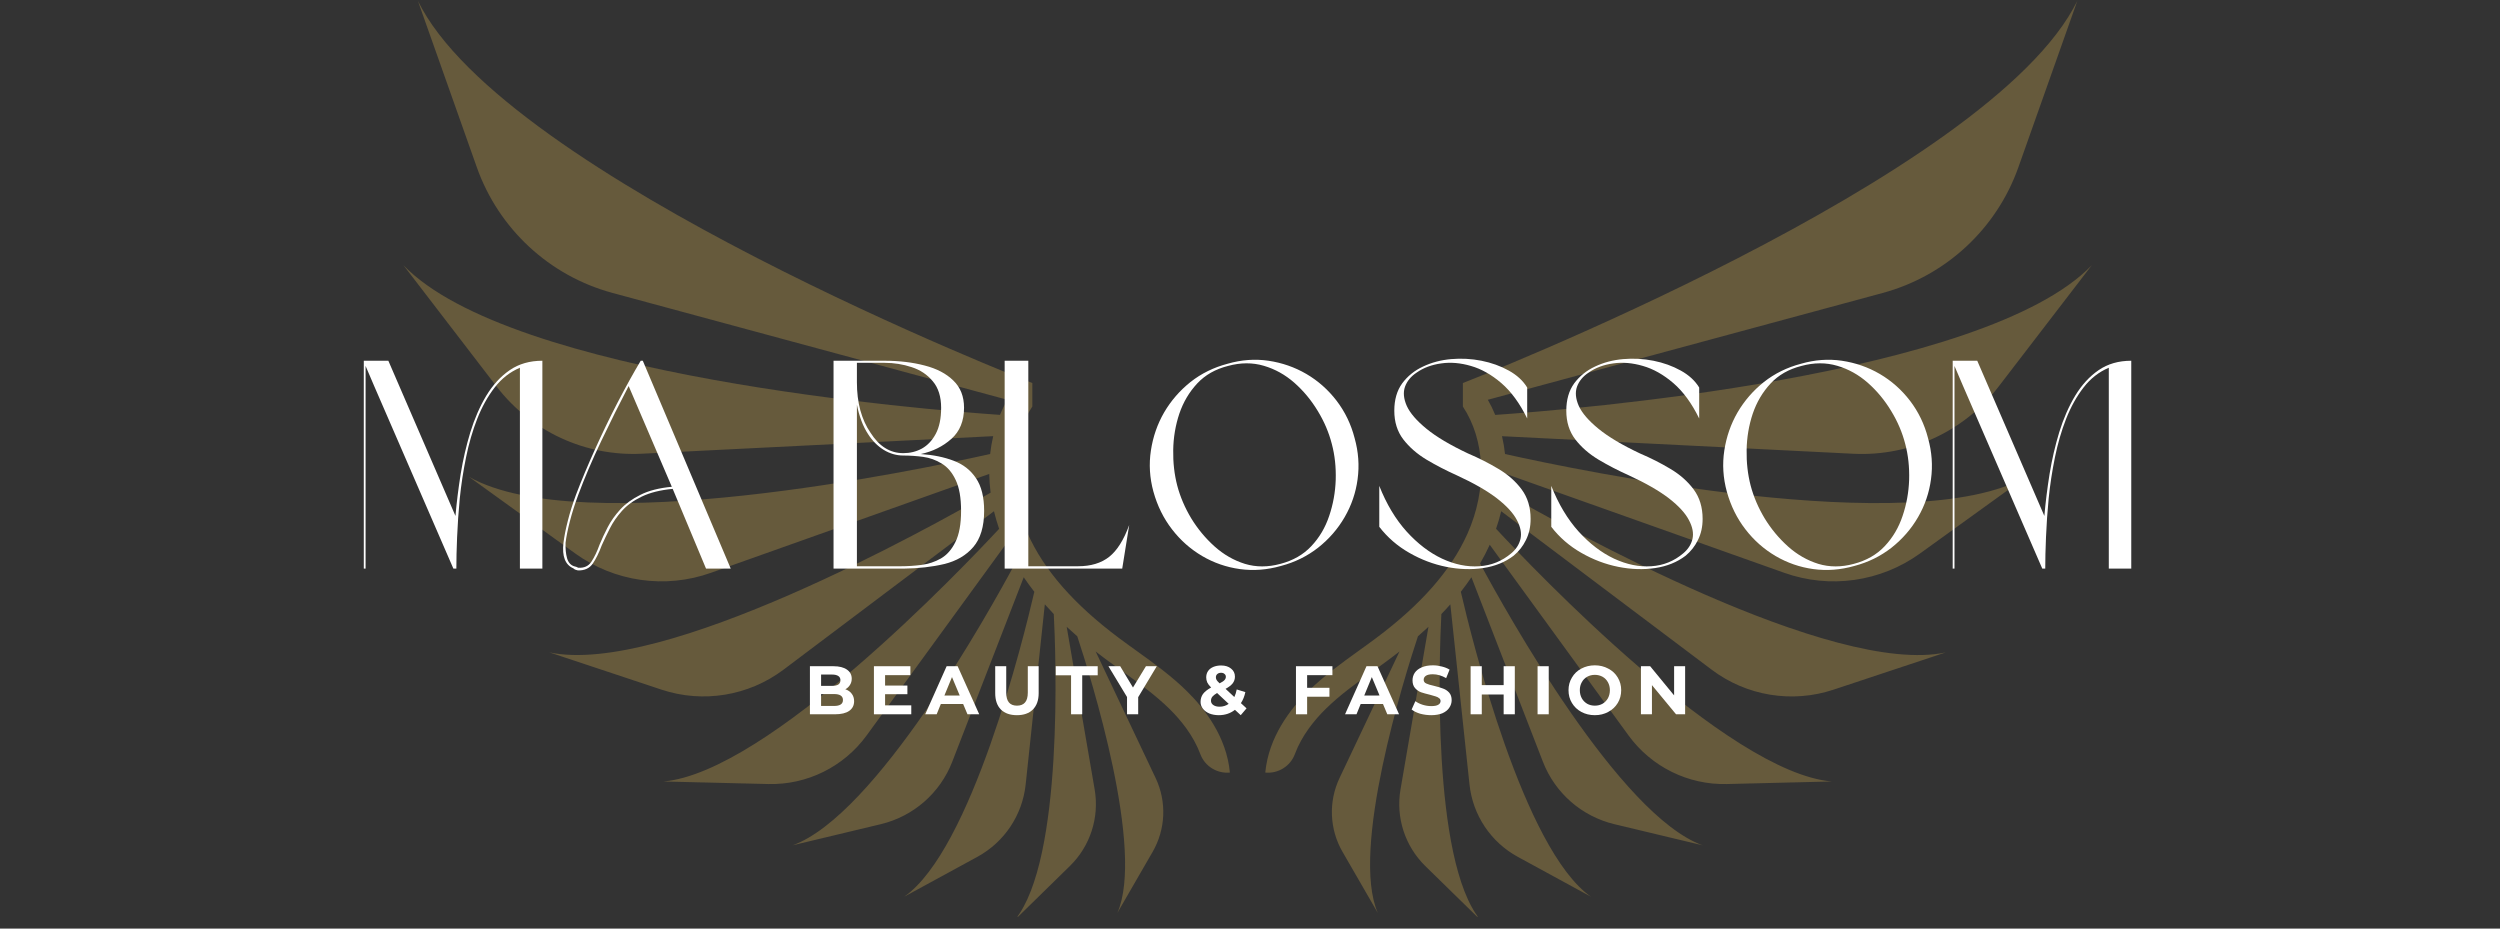
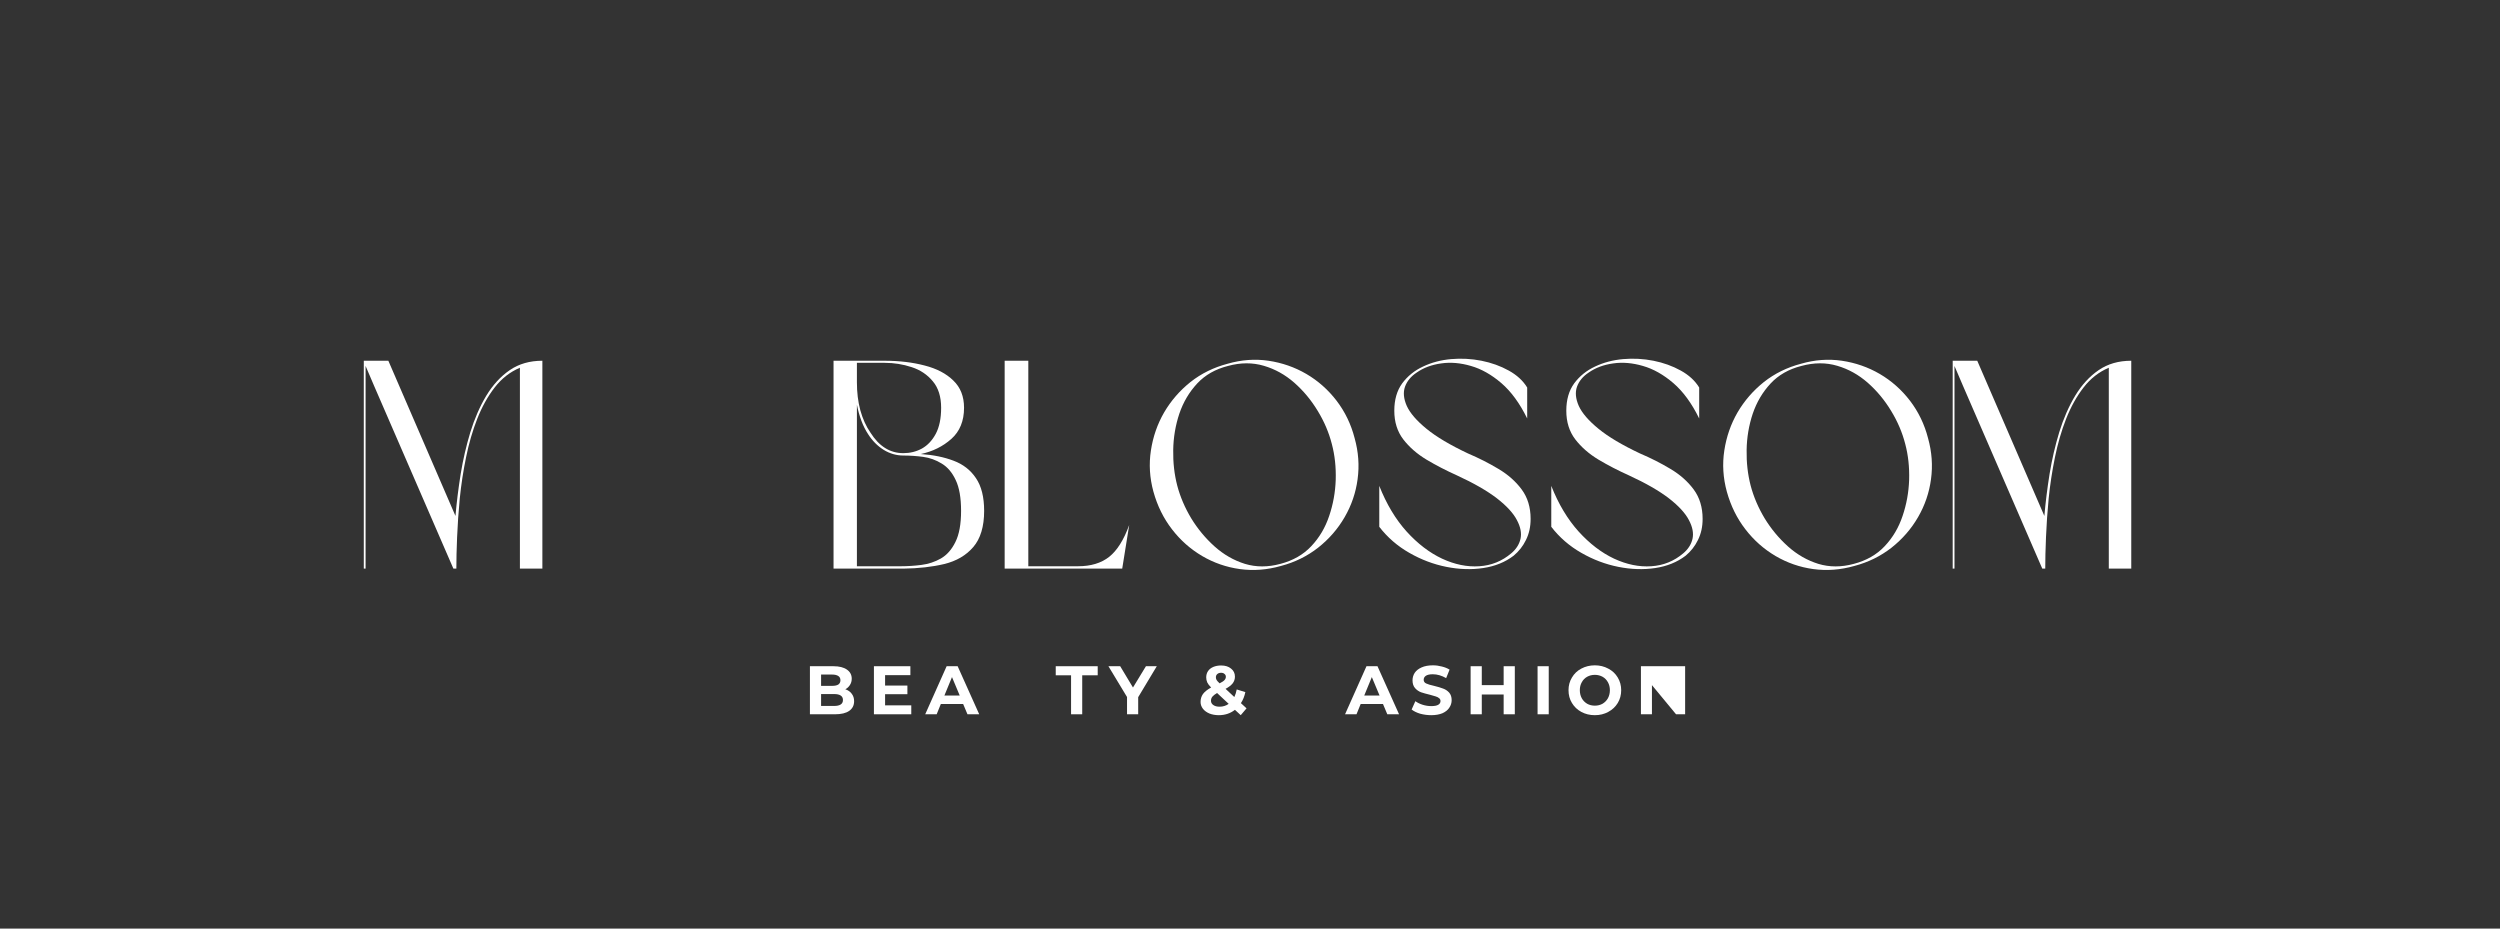
<svg xmlns="http://www.w3.org/2000/svg" width="350" zoomAndPan="magnify" viewBox="0 0 262.5 97.5" height="130" preserveAspectRatio="xMidYMid meet" version="1.0">
  <rect x="0" y="0" width="262.5" height="97.5" fill="#333333" stroke="none" />
  <defs>
    <filter x="0%" y="0%" width="100%" height="100%" id="afd99ba687">
      <feColorMatrix values="0 0 0 0 1 0 0 0 0 1 0 0 0 0 1 0 0 0 1 0" color-interpolation-filters="sRGB" />
    </filter>
    <g />
    <mask id="b7305d71f2">
      <g filter="url(#afd99ba687)">
-         <rect x="-26.25" width="315" fill="#000000" y="-9.75" height="117" fill-opacity="0.32" />
-       </g>
+         </g>
    </mask>
    <clipPath id="fe71d2d304">
      <path d="M 0.355 0 L 88 0 L 88 96.258 L 0.355 96.258 Z M 0.355 0 " clip-rule="nonzero" />
    </clipPath>
    <clipPath id="81c7f43d5d">
-       <path d="M 90 0 L 177.855 0 L 177.855 96.258 L 90 96.258 Z M 90 0 " clip-rule="nonzero" />
-     </clipPath>
+       </clipPath>
    <clipPath id="7fdd2626cb">
      <rect x="0" width="178" y="0" height="97" />
    </clipPath>
  </defs>
  <g mask="url(#b7305d71f2)">
    <g transform="matrix(1, 0, 0, 1, 42, 0)">
      <g clip-path="url(#7fdd2626cb)">
        <g clip-path="url(#fe71d2d304)">
          <path fill="#d2ac50" d="M 82.641 72.59 C 81.004 70.973 79.141 69.633 77.344 68.34 C 76.727 67.895 76.086 67.438 75.473 66.977 C 70.762 63.449 67.641 59.883 65.93 56.078 C 64.859 53.695 64.379 51.191 64.488 48.832 L 64.5 48.828 L 64.488 48.812 C 64.594 46.559 65.23 44.438 66.395 42.684 L 66.395 40.219 C 66.395 40.219 10.852 18.609 1.863 0.051 L 8.062 17.555 C 10.355 24.027 15.68 28.965 22.312 30.758 L 63.773 41.977 C 63.48 42.484 63.223 43.016 62.996 43.562 C 55.164 43.023 11.594 39.543 0.355 27.84 L 10.141 40.586 C 13.758 45.301 19.461 47.938 25.395 47.641 L 62.285 45.797 C 62.141 46.41 62.035 47.035 61.965 47.668 C 54.277 49.391 19.07 56.75 7.254 50.074 L 18.402 58.117 C 22.527 61.09 27.852 61.852 32.641 60.148 L 61.871 49.762 C 61.879 50.414 61.93 51.07 62.012 51.73 C 55.582 55.438 27.578 71.035 15.688 68.5 L 27.461 72.414 C 31.816 73.859 36.602 73.074 40.27 70.316 L 62.367 53.68 C 62.516 54.297 62.695 54.914 62.906 55.527 C 58.984 59.742 38.637 81.105 27.656 82.055 L 38.664 82.324 C 42.738 82.426 46.598 80.516 48.996 77.223 L 63.57 57.199 C 63.871 57.859 64.207 58.516 64.582 59.164 C 61.777 64.387 49.938 85.617 41.219 88.758 L 50.484 86.539 C 53.91 85.719 56.715 83.27 57.988 79.98 L 65.492 60.613 C 65.84 61.125 66.211 61.633 66.605 62.137 C 65.473 67.035 60.012 89.219 52.941 94.156 L 60.617 89.973 C 63.457 88.426 65.355 85.586 65.695 82.371 L 67.707 63.457 C 68.008 63.797 68.32 64.137 68.648 64.477 C 68.859 68.594 69.703 90.297 64.582 96.566 L 70.344 90.926 C 72.477 88.84 73.445 85.836 72.941 82.898 L 70.004 65.816 C 70.363 66.148 70.73 66.48 71.113 66.812 C 72.547 71.16 78.223 89.25 75.32 95.863 L 79.027 89.445 C 80.398 87.07 80.516 84.176 79.344 81.699 L 73.047 68.41 C 73.328 68.629 73.613 68.848 73.906 69.066 C 74.539 69.543 75.188 70.008 75.816 70.461 C 77.613 71.754 79.312 72.977 80.809 74.449 C 81.961 75.582 83.305 77.219 84.035 79.184 C 84.508 80.457 85.785 81.246 87.137 81.121 C 86.801 77.398 84.508 74.426 82.641 72.59 Z M 82.641 72.59 " fill-opacity="1" fill-rule="nonzero" />
        </g>
        <g clip-path="url(#81c7f43d5d)">
          <path fill="#d2ac50" d="M 145.355 60.148 C 150.145 61.852 155.469 61.094 159.594 58.121 L 170.742 50.078 C 158.926 56.75 123.719 49.391 116.027 47.672 C 115.961 47.035 115.855 46.41 115.711 45.801 L 152.598 47.645 C 158.535 47.941 164.238 45.305 167.855 40.59 L 177.641 27.844 C 166.402 39.543 122.832 43.027 115 43.566 C 114.773 43.016 114.516 42.488 114.223 41.977 L 155.684 30.762 C 162.312 28.965 167.641 24.031 169.934 17.555 L 176.133 0.051 C 167.141 18.613 111.602 40.219 111.602 40.219 L 111.602 42.688 C 112.762 44.441 113.402 46.559 113.504 48.812 L 113.496 48.828 L 113.508 48.832 C 113.613 51.191 113.137 53.699 112.066 56.078 C 110.355 59.883 107.234 63.449 102.52 66.977 C 101.91 67.438 101.27 67.898 100.652 68.34 C 98.855 69.637 96.992 70.973 95.355 72.59 C 93.492 74.426 91.195 77.398 90.855 81.121 C 92.207 81.246 93.488 80.457 93.961 79.184 C 94.688 77.219 96.035 75.582 97.188 74.449 C 98.684 72.977 100.379 71.754 102.176 70.461 C 102.805 70.008 103.453 69.543 104.086 69.066 C 104.379 68.848 104.664 68.629 104.945 68.41 L 98.648 81.699 C 97.477 84.176 97.594 87.074 98.965 89.445 L 102.672 95.863 C 99.773 89.25 105.445 71.16 106.883 66.812 C 107.262 66.48 107.629 66.148 107.988 65.816 L 105.051 82.898 C 104.547 85.836 105.52 88.836 107.648 90.926 L 113.414 96.566 C 108.289 90.297 109.133 68.594 109.344 64.477 C 109.672 64.137 109.984 63.797 110.285 63.457 L 112.297 82.371 C 112.637 85.586 114.535 88.426 117.375 89.973 L 125.051 94.156 C 117.98 89.219 112.52 67.035 111.387 62.137 C 111.781 61.633 112.152 61.125 112.5 60.613 L 120.004 79.98 C 121.277 83.27 124.082 85.719 127.508 86.539 L 136.773 88.758 C 128.055 85.617 116.215 64.387 113.41 59.164 C 113.785 58.516 114.121 57.859 114.422 57.199 L 128.996 77.223 C 131.395 80.516 135.254 82.426 139.324 82.324 L 150.336 82.055 C 139.355 81.105 119.008 59.742 115.086 55.523 C 115.301 54.914 115.477 54.297 115.625 53.68 L 137.723 70.316 C 141.387 73.078 146.176 73.863 150.527 72.414 L 162.301 68.504 C 150.414 71.039 122.41 55.441 115.98 51.734 C 116.062 51.074 116.109 50.414 116.121 49.762 Z M 145.355 60.148 " fill-opacity="1" fill-rule="nonzero" />
        </g>
      </g>
    </g>
  </g>
  <g fill="#ffffff" fill-opacity="1">
    <g transform="translate(37.121, 59.706)">
      <g>
        <path d="M 19.828 -21.828 L 19.828 0 L 17.469 0 L 17.469 -21.094 C 16.438 -20.656 15.555 -19.969 14.828 -19.031 C 14.098 -18.094 13.484 -16.988 12.984 -15.719 C 12.492 -14.457 12.102 -13.109 11.812 -11.672 C 11.52 -10.242 11.301 -8.812 11.156 -7.375 C 11.02 -5.938 10.926 -4.582 10.875 -3.312 C 10.82 -2.051 10.797 -0.945 10.797 0 L 10.484 0 L 2.141 -19.234 L 1.266 -21.281 L 1.266 0 L 1.078 0 L 1.078 -21.828 L 3.656 -21.828 L 10.703 -5.531 C 10.828 -6.957 11.008 -8.426 11.25 -9.938 C 11.5 -11.457 11.836 -12.922 12.266 -14.328 C 12.703 -15.742 13.258 -17.02 13.938 -18.156 C 14.625 -19.289 15.445 -20.188 16.406 -20.844 C 17.363 -21.5 18.504 -21.828 19.828 -21.828 Z M 19.828 -21.828 " />
      </g>
    </g>
  </g>
  <g fill="#ffffff" fill-opacity="1">
    <g transform="translate(58.025, 59.706)">
      <g>
-         <path d="M 16.109 0 L 12.609 -8.375 C 11.297 -8.25 10.211 -7.977 9.359 -7.562 C 8.504 -7.156 7.812 -6.656 7.281 -6.062 C 6.758 -5.477 6.336 -4.867 6.016 -4.234 C 5.691 -3.598 5.406 -3 5.156 -2.438 C 4.875 -1.676 4.562 -1.039 4.219 -0.531 C 3.875 -0.031 3.352 0.207 2.656 0.188 C 2.57 0.164 2.492 0.145 2.422 0.125 C 2.348 0.102 2.266 0.051 2.172 -0.031 C 1.316 -0.406 0.973 -1.301 1.141 -2.719 C 1.223 -3.395 1.375 -4.16 1.594 -5.016 C 1.812 -5.879 2.102 -6.805 2.469 -7.797 C 3.031 -9.273 3.688 -10.844 4.438 -12.5 C 5.188 -14.164 5.977 -15.805 6.812 -17.422 C 7.656 -19.047 8.469 -20.516 9.25 -21.828 L 9.469 -21.828 L 18.703 0 Z M 12.516 -8.594 L 7.984 -19.172 C 7.035 -17.359 6.082 -15.445 5.125 -13.438 C 4.164 -11.426 3.352 -9.523 2.688 -7.734 C 2.32 -6.742 2.031 -5.82 1.812 -4.969 C 1.594 -4.125 1.441 -3.375 1.359 -2.719 C 1.336 -2.082 1.391 -1.539 1.516 -1.094 C 1.641 -0.656 1.883 -0.375 2.25 -0.25 C 2.352 -0.227 2.43 -0.207 2.484 -0.188 C 2.535 -0.164 2.602 -0.133 2.688 -0.094 C 3.312 -0.051 3.773 -0.266 4.078 -0.734 C 4.391 -1.211 4.672 -1.801 4.922 -2.5 C 5.16 -3.082 5.445 -3.695 5.781 -4.344 C 6.113 -4.988 6.551 -5.609 7.094 -6.203 C 7.645 -6.805 8.352 -7.32 9.219 -7.75 C 10.082 -8.188 11.18 -8.469 12.516 -8.594 Z M 12.516 -8.594 " />
-       </g>
+         </g>
    </g>
  </g>
  <g fill="#ffffff" fill-opacity="1">
    <g transform="translate(77.817, 59.706)">
      <g />
    </g>
  </g>
  <g fill="#ffffff" fill-opacity="1">
    <g transform="translate(86.444, 59.706)">
      <g>
        <path d="M 10.234 -12.031 C 11.535 -11.945 12.688 -11.711 13.688 -11.328 C 14.688 -10.953 15.469 -10.344 16.031 -9.5 C 16.602 -8.664 16.891 -7.52 16.891 -6.062 C 16.891 -4.414 16.508 -3.148 15.75 -2.266 C 15 -1.391 13.984 -0.797 12.703 -0.484 C 11.43 -0.18 10 -0.02 8.406 0 L 1.078 0 L 1.078 -21.828 L 6.438 -21.828 C 7.977 -21.828 9.379 -21.66 10.641 -21.328 C 11.91 -21.004 12.914 -20.477 13.656 -19.75 C 14.406 -19.031 14.781 -18.078 14.781 -16.891 C 14.781 -15.504 14.336 -14.414 13.453 -13.625 C 12.566 -12.832 11.492 -12.301 10.234 -12.031 Z M 14.469 -6.062 C 14.469 -7.438 14.281 -8.516 13.906 -9.297 C 13.539 -10.086 13.051 -10.664 12.438 -11.031 C 11.832 -11.406 11.18 -11.641 10.484 -11.734 C 9.785 -11.828 9.094 -11.875 8.406 -11.875 C 7.688 -11.875 7 -12.07 6.344 -12.469 C 5.695 -12.875 5.148 -13.426 4.703 -14.125 C 4.43 -14.539 4.195 -15.008 4 -15.531 C 3.801 -16.062 3.645 -16.625 3.531 -17.219 L 3.531 -0.25 L 8.156 -0.25 C 8.863 -0.25 9.582 -0.297 10.312 -0.391 C 11.039 -0.484 11.719 -0.707 12.344 -1.062 C 12.977 -1.426 13.488 -2.004 13.875 -2.797 C 14.27 -3.586 14.469 -4.676 14.469 -6.062 Z M 12.375 -16.891 C 12.375 -18.055 12.082 -18.984 11.5 -19.672 C 10.926 -20.367 10.188 -20.863 9.281 -21.156 C 8.375 -21.457 7.426 -21.609 6.438 -21.609 L 3.531 -21.609 L 3.531 -19.578 C 3.531 -18.504 3.648 -17.52 3.891 -16.625 C 4.141 -15.727 4.492 -14.945 4.953 -14.281 C 5.859 -12.844 7.008 -12.125 8.406 -12.125 C 9.113 -12.125 9.766 -12.285 10.359 -12.609 C 10.953 -12.941 11.438 -13.457 11.812 -14.156 C 12.188 -14.863 12.375 -15.773 12.375 -16.891 Z M 12.375 -16.891 " />
      </g>
    </g>
  </g>
  <g fill="#ffffff" fill-opacity="1">
    <g transform="translate(104.411, 59.706)">
      <g>
        <path d="M 14.156 -4.578 L 13.422 0 L 1.078 0 L 1.078 -21.828 L 3.562 -21.828 L 3.562 -0.25 L 8.781 -0.25 C 10.125 -0.25 11.211 -0.578 12.047 -1.234 C 12.879 -1.891 13.582 -3.004 14.156 -4.578 Z M 14.156 -4.578 " />
      </g>
    </g>
  </g>
  <g fill="#ffffff" fill-opacity="1">
    <g transform="translate(119.657, 59.706)">
      <g>
        <path d="M 9.25 -21.516 C 10.688 -21.93 12.113 -22.035 13.531 -21.828 C 14.957 -21.617 16.285 -21.156 17.516 -20.438 C 18.742 -19.719 19.801 -18.781 20.688 -17.625 C 21.57 -16.469 22.203 -15.16 22.578 -13.703 C 22.984 -12.254 23.086 -10.816 22.891 -9.391 C 22.703 -7.973 22.25 -6.645 21.531 -5.406 C 20.82 -4.176 19.895 -3.109 18.75 -2.203 C 17.602 -1.305 16.301 -0.664 14.844 -0.281 C 13.395 0.133 11.957 0.242 10.531 0.047 C 9.113 -0.148 7.789 -0.609 6.562 -1.328 C 5.344 -2.047 4.289 -2.977 3.406 -4.125 C 2.52 -5.27 1.867 -6.586 1.453 -8.078 C 1.055 -9.535 0.969 -10.977 1.188 -12.406 C 1.406 -13.844 1.867 -15.176 2.578 -16.406 C 3.297 -17.633 4.219 -18.695 5.344 -19.594 C 6.477 -20.488 7.781 -21.129 9.25 -21.516 Z M 9.281 -21.281 C 7.957 -20.945 6.879 -20.332 6.047 -19.438 C 5.211 -18.539 4.586 -17.484 4.172 -16.266 C 3.766 -15.047 3.551 -13.773 3.531 -12.453 C 3.508 -11.141 3.648 -9.895 3.953 -8.719 C 4.266 -7.539 4.754 -6.395 5.422 -5.281 C 6.098 -4.176 6.914 -3.191 7.875 -2.328 C 8.832 -1.473 9.895 -0.863 11.062 -0.5 C 12.238 -0.145 13.477 -0.145 14.781 -0.5 C 16.102 -0.844 17.188 -1.461 18.031 -2.359 C 18.875 -3.254 19.5 -4.312 19.906 -5.531 C 20.32 -6.75 20.551 -8.016 20.594 -9.328 C 20.633 -10.648 20.5 -11.898 20.188 -13.078 C 19.883 -14.273 19.391 -15.438 18.703 -16.562 C 18.023 -17.688 17.207 -18.672 16.25 -19.516 C 15.289 -20.359 14.223 -20.953 13.047 -21.297 C 11.867 -21.648 10.613 -21.645 9.281 -21.281 Z M 9.281 -21.281 " />
      </g>
    </g>
  </g>
  <g fill="#ffffff" fill-opacity="1">
    <g transform="translate(143.746, 59.706)">
      <g>
        <path d="M 2.656 -16.578 C 2.656 -17.734 2.93 -18.691 3.484 -19.453 C 4.047 -20.211 4.773 -20.801 5.672 -21.219 C 6.566 -21.645 7.551 -21.906 8.625 -22 C 9.695 -22.094 10.758 -22.035 11.812 -21.828 C 12.863 -21.617 13.816 -21.273 14.672 -20.797 C 15.523 -20.328 16.172 -19.734 16.609 -19.016 L 16.609 -15.766 C 15.828 -17.359 14.922 -18.598 13.891 -19.484 C 12.859 -20.367 11.797 -20.969 10.703 -21.281 C 9.609 -21.602 8.566 -21.691 7.578 -21.547 C 6.586 -21.41 5.734 -21.094 5.016 -20.594 C 4.41 -20.195 4 -19.703 3.781 -19.109 C 3.57 -18.516 3.633 -17.836 3.969 -17.078 C 4.312 -16.328 5 -15.531 6.031 -14.688 C 7.062 -13.844 8.516 -12.977 10.391 -12.094 C 11.523 -11.613 12.594 -11.07 13.594 -10.469 C 14.594 -9.875 15.406 -9.156 16.031 -8.312 C 16.656 -7.469 16.969 -6.438 16.969 -5.219 C 16.969 -4.395 16.805 -3.66 16.484 -3.016 C 16.172 -2.367 15.738 -1.816 15.188 -1.359 C 14.301 -0.68 13.238 -0.25 12 -0.062 C 10.758 0.125 9.461 0.082 8.109 -0.188 C 6.766 -0.457 5.473 -0.945 4.234 -1.656 C 2.992 -2.363 1.941 -3.273 1.078 -4.391 L 1.078 -8.688 C 1.836 -6.77 2.797 -5.172 3.953 -3.891 C 5.109 -2.617 6.348 -1.672 7.672 -1.047 C 9.004 -0.43 10.305 -0.164 11.578 -0.25 C 12.848 -0.332 13.969 -0.785 14.938 -1.609 C 15.445 -2.035 15.77 -2.539 15.906 -3.125 C 16.039 -3.719 15.914 -4.375 15.531 -5.094 C 15.156 -5.82 14.457 -6.582 13.438 -7.375 C 12.414 -8.164 11.008 -8.973 9.219 -9.797 C 8.102 -10.297 7.047 -10.844 6.047 -11.438 C 5.047 -12.039 4.227 -12.754 3.594 -13.578 C 2.969 -14.398 2.656 -15.398 2.656 -16.578 Z M 2.656 -16.578 " />
      </g>
    </g>
  </g>
  <g fill="#ffffff" fill-opacity="1">
    <g transform="translate(161.806, 59.706)">
      <g>
        <path d="M 2.656 -16.578 C 2.656 -17.734 2.93 -18.691 3.484 -19.453 C 4.047 -20.211 4.773 -20.801 5.672 -21.219 C 6.566 -21.645 7.551 -21.906 8.625 -22 C 9.695 -22.094 10.758 -22.035 11.812 -21.828 C 12.863 -21.617 13.816 -21.273 14.672 -20.797 C 15.523 -20.328 16.172 -19.734 16.609 -19.016 L 16.609 -15.766 C 15.828 -17.359 14.922 -18.598 13.891 -19.484 C 12.859 -20.367 11.797 -20.969 10.703 -21.281 C 9.609 -21.602 8.566 -21.691 7.578 -21.547 C 6.586 -21.41 5.734 -21.094 5.016 -20.594 C 4.41 -20.195 4 -19.703 3.781 -19.109 C 3.57 -18.516 3.633 -17.836 3.969 -17.078 C 4.312 -16.328 5 -15.531 6.031 -14.688 C 7.062 -13.844 8.516 -12.977 10.391 -12.094 C 11.523 -11.613 12.594 -11.07 13.594 -10.469 C 14.594 -9.875 15.406 -9.156 16.031 -8.312 C 16.656 -7.469 16.969 -6.438 16.969 -5.219 C 16.969 -4.395 16.805 -3.66 16.484 -3.016 C 16.172 -2.367 15.738 -1.816 15.188 -1.359 C 14.301 -0.68 13.238 -0.25 12 -0.062 C 10.758 0.125 9.461 0.082 8.109 -0.188 C 6.766 -0.457 5.473 -0.945 4.234 -1.656 C 2.992 -2.363 1.941 -3.273 1.078 -4.391 L 1.078 -8.688 C 1.836 -6.77 2.797 -5.172 3.953 -3.891 C 5.109 -2.617 6.348 -1.672 7.672 -1.047 C 9.004 -0.43 10.305 -0.164 11.578 -0.25 C 12.848 -0.332 13.969 -0.785 14.938 -1.609 C 15.445 -2.035 15.77 -2.539 15.906 -3.125 C 16.039 -3.719 15.914 -4.375 15.531 -5.094 C 15.156 -5.82 14.457 -6.582 13.438 -7.375 C 12.414 -8.164 11.008 -8.973 9.219 -9.797 C 8.102 -10.297 7.047 -10.844 6.047 -11.438 C 5.047 -12.039 4.227 -12.754 3.594 -13.578 C 2.969 -14.398 2.656 -15.398 2.656 -16.578 Z M 2.656 -16.578 " />
      </g>
    </g>
  </g>
  <g fill="#ffffff" fill-opacity="1">
    <g transform="translate(179.865, 59.706)">
      <g>
        <path d="M 9.25 -21.516 C 10.688 -21.93 12.113 -22.035 13.531 -21.828 C 14.957 -21.617 16.285 -21.156 17.516 -20.438 C 18.742 -19.719 19.801 -18.781 20.688 -17.625 C 21.57 -16.469 22.203 -15.16 22.578 -13.703 C 22.984 -12.254 23.086 -10.816 22.891 -9.391 C 22.703 -7.973 22.25 -6.645 21.531 -5.406 C 20.82 -4.176 19.895 -3.109 18.75 -2.203 C 17.602 -1.305 16.301 -0.664 14.844 -0.281 C 13.395 0.133 11.957 0.242 10.531 0.047 C 9.113 -0.148 7.789 -0.609 6.562 -1.328 C 5.344 -2.047 4.289 -2.977 3.406 -4.125 C 2.52 -5.27 1.867 -6.586 1.453 -8.078 C 1.055 -9.535 0.969 -10.977 1.188 -12.406 C 1.406 -13.844 1.867 -15.176 2.578 -16.406 C 3.297 -17.633 4.219 -18.695 5.344 -19.594 C 6.477 -20.488 7.781 -21.129 9.25 -21.516 Z M 9.281 -21.281 C 7.957 -20.945 6.879 -20.332 6.047 -19.438 C 5.211 -18.539 4.586 -17.484 4.172 -16.266 C 3.766 -15.047 3.551 -13.773 3.531 -12.453 C 3.508 -11.141 3.648 -9.895 3.953 -8.719 C 4.266 -7.539 4.754 -6.395 5.422 -5.281 C 6.098 -4.176 6.914 -3.191 7.875 -2.328 C 8.832 -1.473 9.895 -0.863 11.062 -0.5 C 12.238 -0.145 13.477 -0.145 14.781 -0.5 C 16.102 -0.844 17.188 -1.461 18.031 -2.359 C 18.875 -3.254 19.5 -4.312 19.906 -5.531 C 20.32 -6.75 20.551 -8.016 20.594 -9.328 C 20.633 -10.648 20.5 -11.898 20.188 -13.078 C 19.883 -14.273 19.391 -15.438 18.703 -16.562 C 18.023 -17.688 17.207 -18.672 16.25 -19.516 C 15.289 -20.359 14.223 -20.953 13.047 -21.297 C 11.867 -21.648 10.613 -21.645 9.281 -21.281 Z M 9.281 -21.281 " />
      </g>
    </g>
  </g>
  <g fill="#ffffff" fill-opacity="1">
    <g transform="translate(203.955, 59.706)">
      <g>
        <path d="M 19.828 -21.828 L 19.828 0 L 17.469 0 L 17.469 -21.094 C 16.438 -20.656 15.555 -19.969 14.828 -19.031 C 14.098 -18.094 13.484 -16.988 12.984 -15.719 C 12.492 -14.457 12.102 -13.109 11.812 -11.672 C 11.52 -10.242 11.301 -8.812 11.156 -7.375 C 11.02 -5.938 10.926 -4.582 10.875 -3.312 C 10.82 -2.051 10.797 -0.945 10.797 0 L 10.484 0 L 2.141 -19.234 L 1.266 -21.281 L 1.266 0 L 1.078 0 L 1.078 -21.828 L 3.656 -21.828 L 10.703 -5.531 C 10.828 -6.957 11.008 -8.426 11.25 -9.938 C 11.5 -11.457 11.836 -12.922 12.266 -14.328 C 12.703 -15.742 13.258 -17.02 13.938 -18.156 C 14.625 -19.289 15.445 -20.188 16.406 -20.844 C 17.363 -21.5 18.504 -21.828 19.828 -21.828 Z M 19.828 -21.828 " />
      </g>
    </g>
  </g>
  <g fill="#ffffff" fill-opacity="1">
    <g transform="translate(84.448, 75)">
      <g>
        <path d="M 4.312 -2.625 C 4.602 -2.531 4.828 -2.375 4.984 -2.156 C 5.148 -1.945 5.234 -1.688 5.234 -1.375 C 5.234 -0.938 5.062 -0.598 4.719 -0.359 C 4.375 -0.117 3.875 0 3.219 0 L 0.594 0 L 0.594 -5.047 L 3.062 -5.047 C 3.676 -5.047 4.148 -4.926 4.484 -4.688 C 4.816 -4.457 4.984 -4.141 4.984 -3.734 C 4.984 -3.492 4.922 -3.273 4.797 -3.078 C 4.68 -2.891 4.52 -2.738 4.312 -2.625 Z M 1.766 -4.172 L 1.766 -2.984 L 2.922 -2.984 C 3.211 -2.984 3.43 -3.031 3.578 -3.125 C 3.723 -3.227 3.797 -3.379 3.797 -3.578 C 3.797 -3.773 3.723 -3.922 3.578 -4.016 C 3.43 -4.117 3.211 -4.172 2.922 -4.172 Z M 3.125 -0.875 C 3.438 -0.875 3.672 -0.926 3.828 -1.031 C 3.984 -1.133 4.062 -1.289 4.062 -1.5 C 4.062 -1.914 3.75 -2.125 3.125 -2.125 L 1.766 -2.125 L 1.766 -0.875 Z M 3.125 -0.875 " />
      </g>
    </g>
  </g>
  <g fill="#ffffff" fill-opacity="1">
    <g transform="translate(91.168, 75)">
      <g>
        <path d="M 4.516 -0.938 L 4.516 0 L 0.594 0 L 0.594 -5.047 L 4.422 -5.047 L 4.422 -4.109 L 1.766 -4.109 L 1.766 -3.016 L 4.109 -3.016 L 4.109 -2.109 L 1.766 -2.109 L 1.766 -0.938 Z M 4.516 -0.938 " />
      </g>
    </g>
  </g>
  <g fill="#ffffff" fill-opacity="1">
    <g transform="translate(97.209, 75)">
      <g>
        <path d="M 3.922 -1.078 L 1.578 -1.078 L 1.141 0 L -0.062 0 L 2.188 -5.047 L 3.344 -5.047 L 5.609 0 L 4.375 0 Z M 3.562 -1.969 L 2.75 -3.906 L 1.953 -1.969 Z M 3.562 -1.969 " />
      </g>
    </g>
  </g>
  <g fill="#ffffff" fill-opacity="1">
    <g transform="translate(103.935, 75)">
      <g>
-         <path d="M 2.844 0.094 C 2.125 0.094 1.562 -0.102 1.156 -0.5 C 0.758 -0.906 0.562 -1.477 0.562 -2.219 L 0.562 -5.047 L 1.719 -5.047 L 1.719 -2.266 C 1.719 -1.359 2.094 -0.906 2.844 -0.906 C 3.219 -0.906 3.5 -1.016 3.688 -1.234 C 3.883 -1.453 3.984 -1.797 3.984 -2.266 L 3.984 -5.047 L 5.125 -5.047 L 5.125 -2.219 C 5.125 -1.477 4.922 -0.906 4.516 -0.5 C 4.117 -0.102 3.562 0.094 2.844 0.094 Z M 2.844 0.094 " />
-       </g>
+         </g>
    </g>
  </g>
  <g fill="#ffffff" fill-opacity="1">
    <g transform="translate(110.821, 75)">
      <g>
        <path d="M 1.641 -4.094 L 0.031 -4.094 L 0.031 -5.047 L 4.438 -5.047 L 4.438 -4.094 L 2.812 -4.094 L 2.812 0 L 1.641 0 Z M 1.641 -4.094 " />
      </g>
    </g>
  </g>
  <g fill="#ffffff" fill-opacity="1">
    <g transform="translate(116.479, 75)">
      <g>
        <path d="M 3.031 -1.797 L 3.031 0 L 1.859 0 L 1.859 -1.812 L -0.094 -5.047 L 1.141 -5.047 L 2.484 -2.812 L 3.844 -5.047 L 4.984 -5.047 Z M 3.031 -1.797 " />
      </g>
    </g>
  </g>
  <g fill="#ffffff" fill-opacity="1">
    <g transform="translate(125.793, 75)">
      <g>
        <path d="M 4.484 0.094 L 3.875 -0.469 C 3.395 -0.094 2.832 0.094 2.188 0.094 C 1.82 0.094 1.492 0.035 1.203 -0.078 C 0.91 -0.203 0.68 -0.367 0.516 -0.578 C 0.348 -0.797 0.266 -1.035 0.266 -1.297 C 0.266 -1.609 0.348 -1.883 0.516 -2.125 C 0.691 -2.363 0.977 -2.594 1.375 -2.812 C 1.188 -3 1.051 -3.176 0.969 -3.344 C 0.895 -3.52 0.859 -3.695 0.859 -3.875 C 0.859 -4.125 0.922 -4.344 1.047 -4.531 C 1.172 -4.719 1.352 -4.863 1.594 -4.969 C 1.832 -5.07 2.109 -5.125 2.422 -5.125 C 2.859 -5.125 3.207 -5.016 3.469 -4.797 C 3.738 -4.586 3.875 -4.305 3.875 -3.953 C 3.875 -3.691 3.797 -3.457 3.641 -3.25 C 3.484 -3.051 3.234 -2.859 2.891 -2.672 L 3.812 -1.812 C 3.926 -2.051 4.008 -2.316 4.062 -2.609 L 4.969 -2.328 C 4.875 -1.879 4.719 -1.492 4.5 -1.172 L 5.094 -0.625 Z M 2.422 -4.359 C 2.254 -4.359 2.117 -4.312 2.016 -4.219 C 1.922 -4.133 1.875 -4.023 1.875 -3.891 C 1.875 -3.785 1.898 -3.688 1.953 -3.594 C 2.004 -3.508 2.109 -3.395 2.266 -3.25 C 2.516 -3.375 2.688 -3.488 2.781 -3.594 C 2.875 -3.695 2.922 -3.812 2.922 -3.938 C 2.922 -4.062 2.875 -4.16 2.781 -4.234 C 2.695 -4.316 2.578 -4.359 2.422 -4.359 Z M 2.266 -0.797 C 2.617 -0.797 2.938 -0.895 3.219 -1.094 L 2 -2.234 C 1.77 -2.098 1.602 -1.969 1.5 -1.844 C 1.406 -1.719 1.359 -1.578 1.359 -1.422 C 1.359 -1.234 1.441 -1.082 1.609 -0.969 C 1.773 -0.852 1.992 -0.797 2.266 -0.797 Z M 2.266 -0.797 " />
      </g>
    </g>
  </g>
  <g fill="#ffffff" fill-opacity="1">
    <g transform="translate(135.482, 75)">
      <g>
-         <path d="M 1.766 -4.109 L 1.766 -2.781 L 4.109 -2.781 L 4.109 -1.844 L 1.766 -1.844 L 1.766 0 L 0.594 0 L 0.594 -5.047 L 4.422 -5.047 L 4.422 -4.109 Z M 1.766 -4.109 " />
-       </g>
+         </g>
    </g>
  </g>
  <g fill="#ffffff" fill-opacity="1">
    <g transform="translate(141.292, 75)">
      <g>
        <path d="M 3.922 -1.078 L 1.578 -1.078 L 1.141 0 L -0.062 0 L 2.188 -5.047 L 3.344 -5.047 L 5.609 0 L 4.375 0 Z M 3.562 -1.969 L 2.75 -3.906 L 1.953 -1.969 Z M 3.562 -1.969 " />
      </g>
    </g>
  </g>
  <g fill="#ffffff" fill-opacity="1">
    <g transform="translate(148.018, 75)">
      <g>
        <path d="M 2.266 0.094 C 1.859 0.094 1.469 0.039 1.094 -0.062 C 0.727 -0.176 0.43 -0.32 0.203 -0.5 L 0.594 -1.375 C 0.812 -1.219 1.066 -1.094 1.359 -1 C 1.66 -0.906 1.961 -0.859 2.266 -0.859 C 2.598 -0.859 2.844 -0.906 3 -1 C 3.156 -1.094 3.234 -1.223 3.234 -1.391 C 3.234 -1.516 3.188 -1.613 3.094 -1.688 C 3 -1.77 2.879 -1.832 2.734 -1.875 C 2.586 -1.926 2.391 -1.984 2.141 -2.047 C 1.754 -2.141 1.438 -2.227 1.188 -2.312 C 0.945 -2.406 0.738 -2.551 0.562 -2.75 C 0.383 -2.957 0.297 -3.227 0.297 -3.562 C 0.297 -3.852 0.375 -4.117 0.531 -4.359 C 0.695 -4.598 0.938 -4.785 1.25 -4.922 C 1.57 -5.066 1.969 -5.141 2.438 -5.141 C 2.758 -5.141 3.07 -5.098 3.375 -5.016 C 3.688 -4.941 3.957 -4.832 4.188 -4.688 L 3.828 -3.797 C 3.359 -4.066 2.891 -4.203 2.422 -4.203 C 2.098 -4.203 1.859 -4.148 1.703 -4.047 C 1.547 -3.941 1.469 -3.801 1.469 -3.625 C 1.469 -3.445 1.555 -3.316 1.734 -3.234 C 1.91 -3.148 2.188 -3.066 2.562 -2.984 C 2.945 -2.891 3.258 -2.797 3.5 -2.703 C 3.75 -2.617 3.961 -2.477 4.141 -2.281 C 4.316 -2.082 4.406 -1.816 4.406 -1.484 C 4.406 -1.191 4.32 -0.926 4.156 -0.688 C 4 -0.445 3.758 -0.254 3.438 -0.109 C 3.113 0.023 2.723 0.094 2.266 0.094 Z M 2.266 0.094 " />
      </g>
    </g>
  </g>
  <g fill="#ffffff" fill-opacity="1">
    <g transform="translate(153.821, 75)">
      <g>
        <path d="M 5.234 -5.047 L 5.234 0 L 4.062 0 L 4.062 -2.078 L 1.766 -2.078 L 1.766 0 L 0.594 0 L 0.594 -5.047 L 1.766 -5.047 L 1.766 -3.062 L 4.062 -3.062 L 4.062 -5.047 Z M 5.234 -5.047 " />
      </g>
    </g>
  </g>
  <g fill="#ffffff" fill-opacity="1">
    <g transform="translate(160.851, 75)">
      <g>
        <path d="M 0.594 -5.047 L 1.766 -5.047 L 1.766 0 L 0.594 0 Z M 0.594 -5.047 " />
      </g>
    </g>
  </g>
  <g fill="#ffffff" fill-opacity="1">
    <g transform="translate(164.413, 75)">
      <g>
        <path d="M 3.047 0.094 C 2.523 0.094 2.051 -0.02 1.625 -0.25 C 1.207 -0.477 0.879 -0.789 0.641 -1.188 C 0.398 -1.582 0.281 -2.031 0.281 -2.531 C 0.281 -3.02 0.398 -3.461 0.641 -3.859 C 0.879 -4.266 1.207 -4.578 1.625 -4.797 C 2.051 -5.023 2.523 -5.141 3.047 -5.141 C 3.566 -5.141 4.035 -5.023 4.453 -4.797 C 4.879 -4.578 5.211 -4.266 5.453 -3.859 C 5.691 -3.461 5.812 -3.02 5.812 -2.531 C 5.812 -2.031 5.691 -1.582 5.453 -1.188 C 5.211 -0.789 4.879 -0.477 4.453 -0.25 C 4.035 -0.02 3.566 0.094 3.047 0.094 Z M 3.047 -0.906 C 3.348 -0.906 3.617 -0.973 3.859 -1.109 C 4.098 -1.254 4.285 -1.445 4.422 -1.688 C 4.555 -1.938 4.625 -2.219 4.625 -2.531 C 4.625 -2.844 4.555 -3.117 4.422 -3.359 C 4.285 -3.609 4.098 -3.801 3.859 -3.938 C 3.617 -4.07 3.348 -4.141 3.047 -4.141 C 2.742 -4.141 2.473 -4.07 2.234 -3.938 C 1.992 -3.801 1.805 -3.609 1.672 -3.359 C 1.535 -3.117 1.469 -2.844 1.469 -2.531 C 1.469 -2.219 1.535 -1.938 1.672 -1.688 C 1.805 -1.445 1.992 -1.254 2.234 -1.109 C 2.473 -0.973 2.742 -0.906 3.047 -0.906 Z M 3.047 -0.906 " />
      </g>
    </g>
  </g>
  <g fill="#ffffff" fill-opacity="1">
    <g transform="translate(171.704, 75)">
      <g>
-         <path d="M 5.234 -5.047 L 5.234 0 L 4.281 0 L 1.75 -3.062 L 1.75 0 L 0.594 0 L 0.594 -5.047 L 1.562 -5.047 L 4.078 -1.984 L 4.078 -5.047 Z M 5.234 -5.047 " />
+         <path d="M 5.234 -5.047 L 5.234 0 L 4.281 0 L 1.75 -3.062 L 1.75 0 L 0.594 0 L 0.594 -5.047 L 1.562 -5.047 L 4.078 -5.047 Z M 5.234 -5.047 " />
      </g>
    </g>
  </g>
</svg>